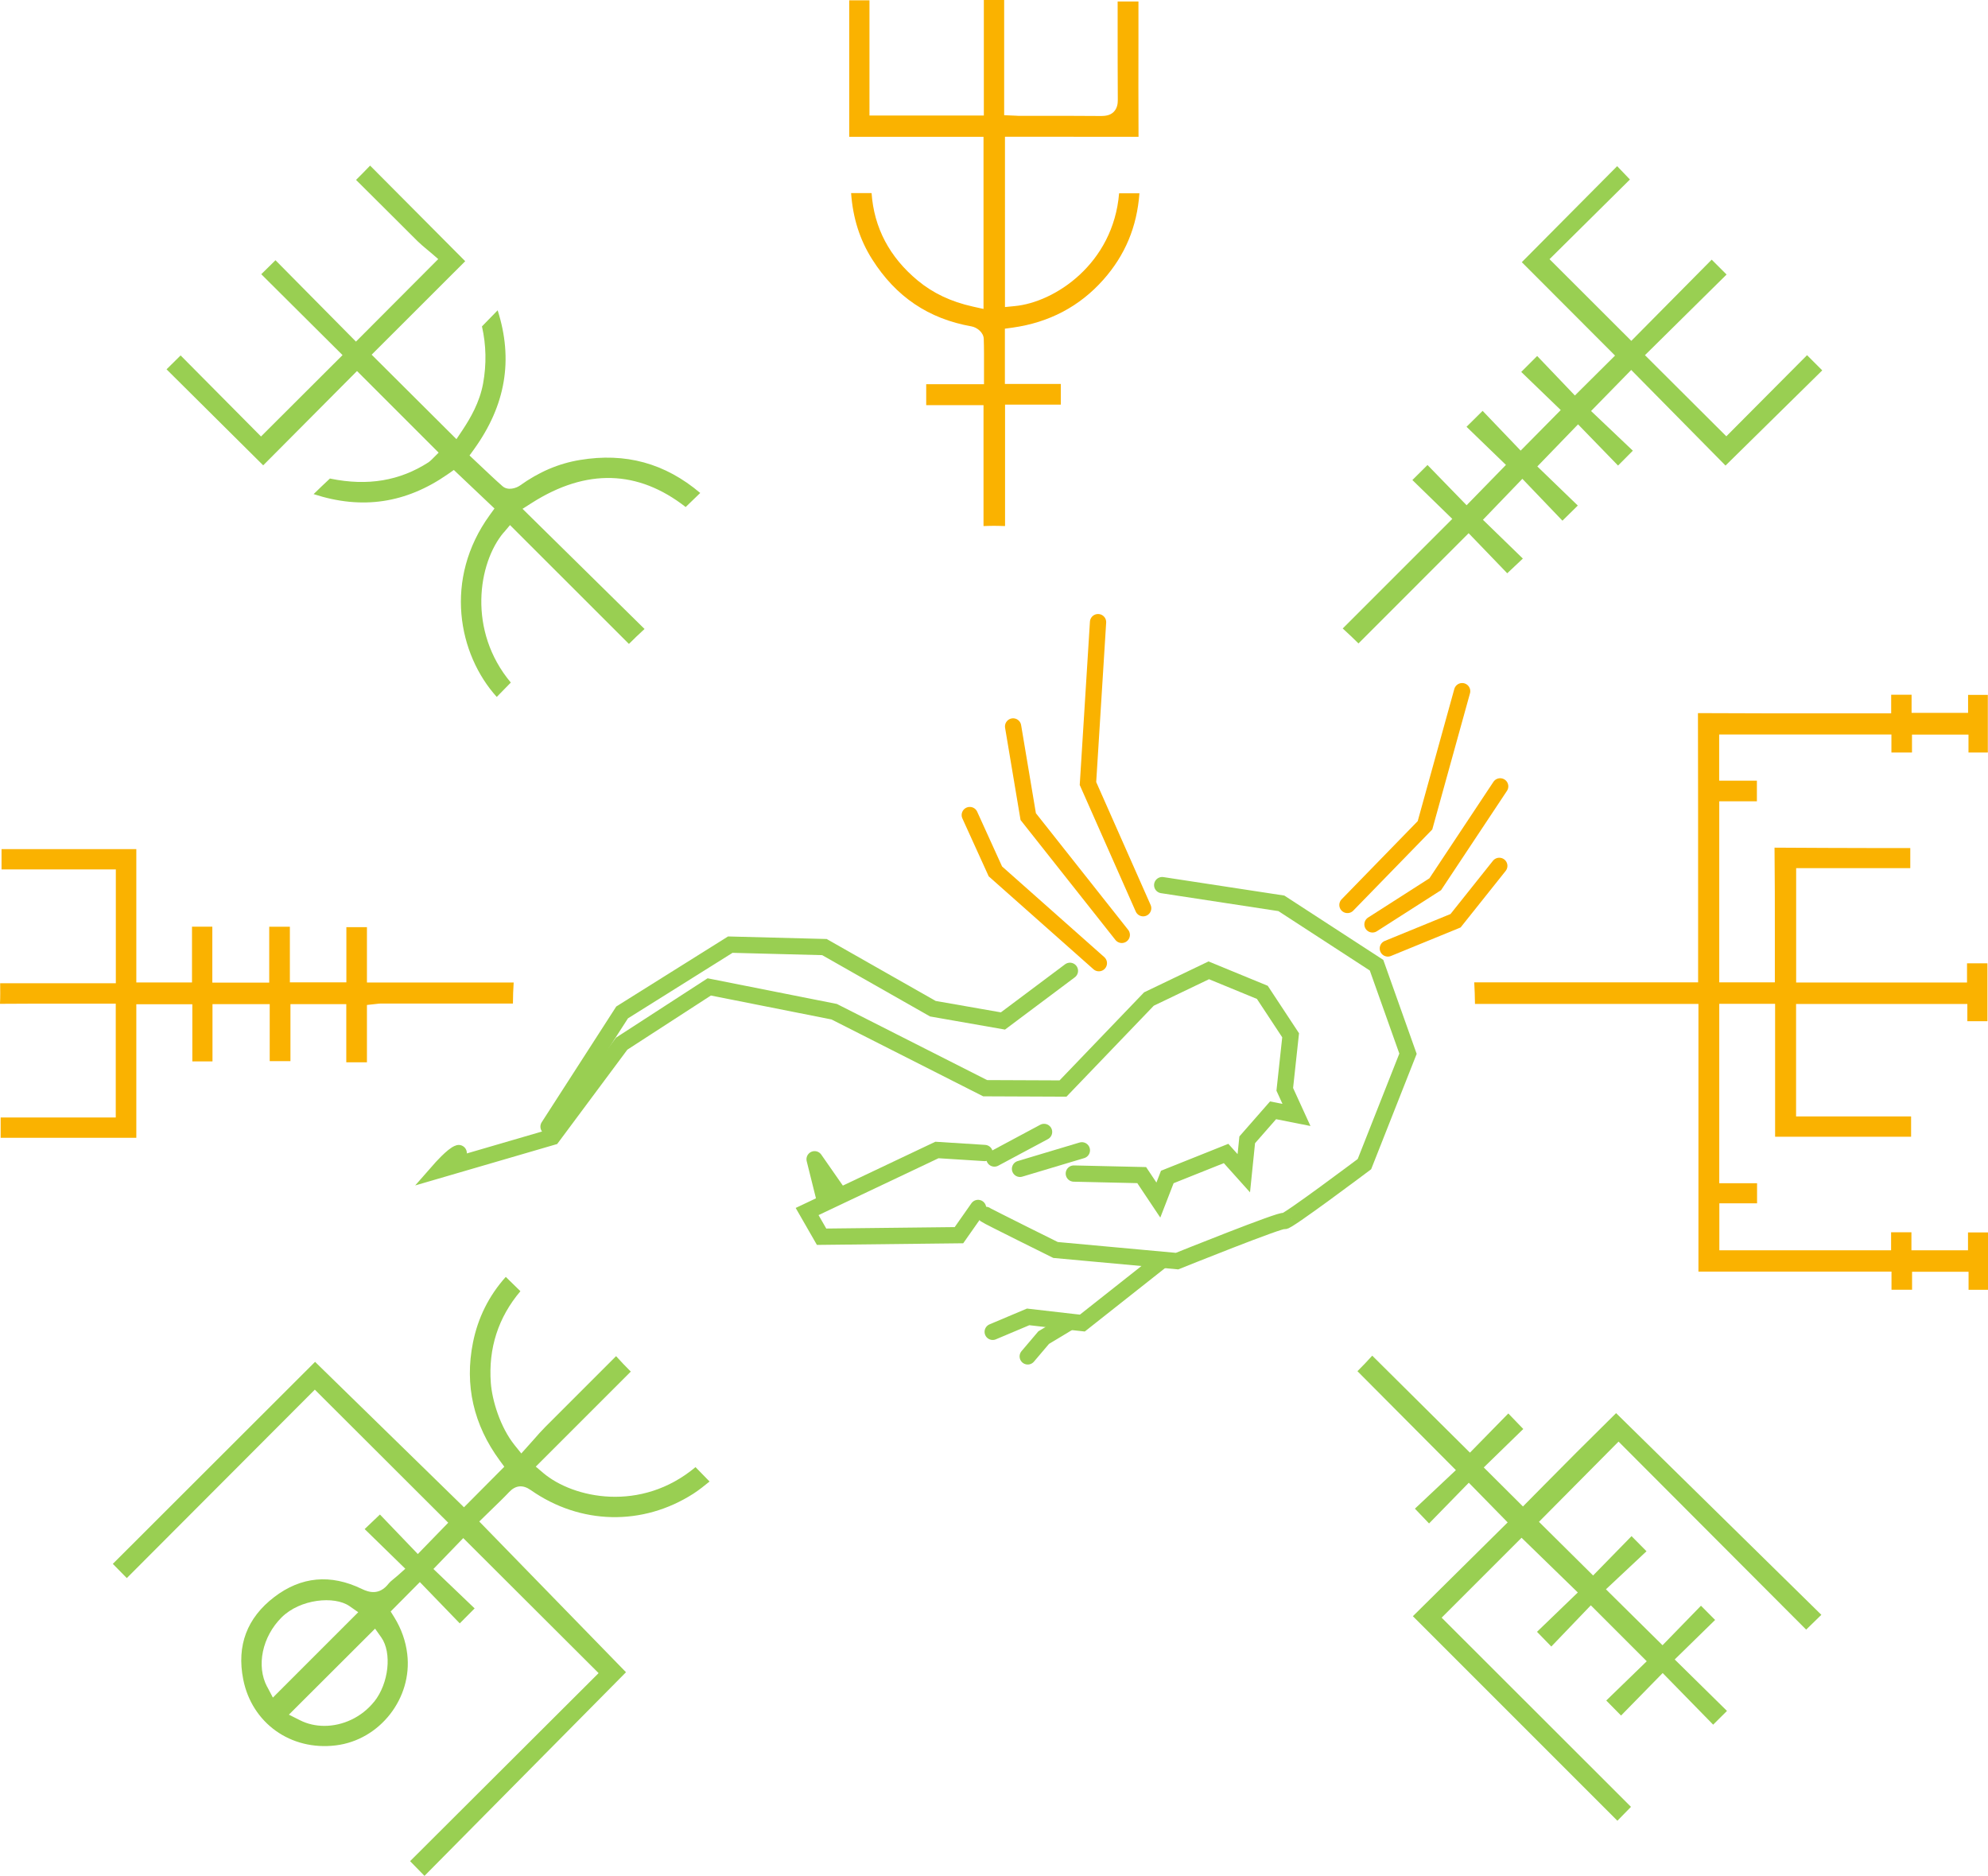
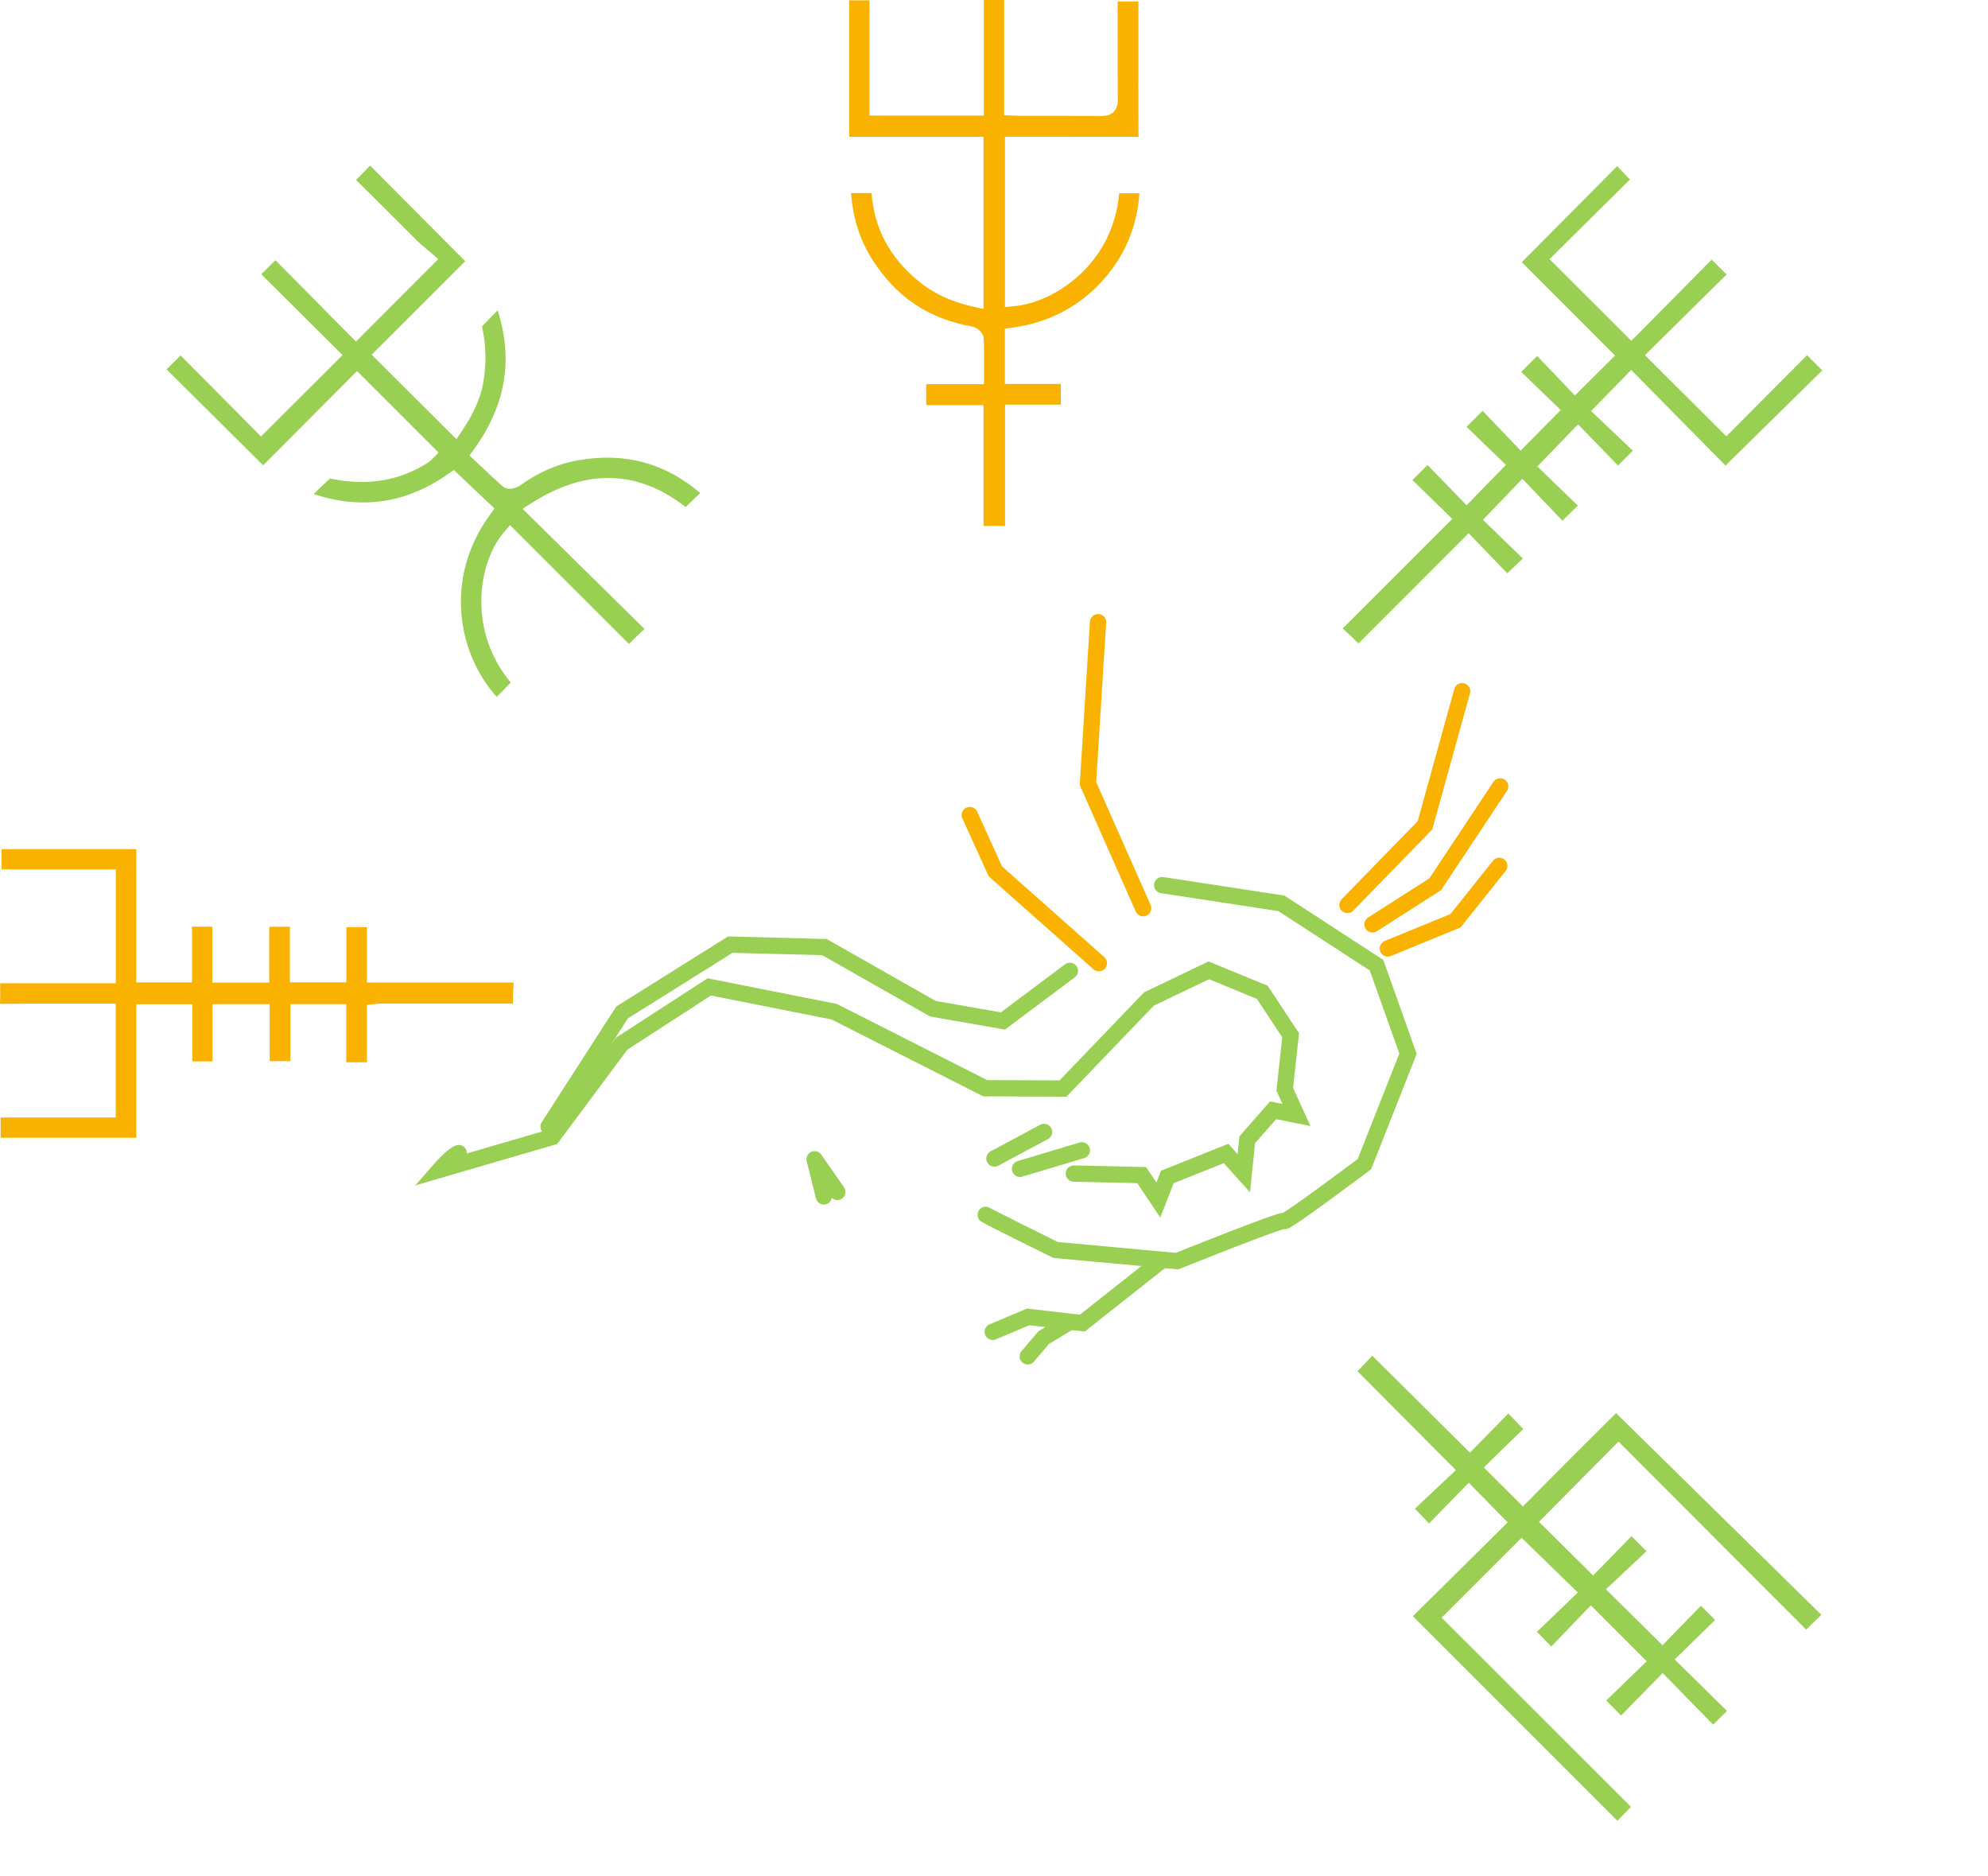
<svg xmlns="http://www.w3.org/2000/svg" viewBox="0 0 244.56 230.74">
  <defs>
    <style>.d{stroke-linejoin:round;}.d,.e{stroke:#99cf52;}.d,.e,.f{fill:none;stroke-linecap:round;stroke-width:2px;}.g{fill:#fab200;}.e,.f{stroke-miterlimit:10;}.f{stroke:#fab200;}.h{fill:#99cf52;}</style>
  </defs>
  <g id="a" />
  <g id="b">
    <g id="c">
      <g>
-         <path class="h" d="M66.83,181.19l-.92-.78,11.69-11.69c-.62-.62-1.23-1.25-1.81-1.9-2.91,2.91-5.82,5.82-8.73,8.73-.47,.47-.92,.98-1.39,1.52-.22,.25-.44,.5-.67,.75l-.87,.97-.82-1.02c-1.79-2.23-2.77-5.53-2.93-7.66-.31-4.26,.91-8.05,3.64-11.28l-1.8-1.76c-2.07,2.31-3.43,5.03-4.04,8.1-1.04,5.22,.07,10.09,3.3,14.49l.56,.76-4.96,4.99-18.32-17.89-24.88,24.85,1.72,1.75,23.13-23.18,16.41,16.37-3.74,3.85-4.66-4.86-1.88,1.79,5,4.88-.88,.79c-.17,.15-.33,.29-.5,.42-.29,.23-.53,.44-.69,.64-1.13,1.44-2.4,1.06-3.27,.64-3.85-1.87-7.48-1.53-10.78,.99-3.35,2.56-4.64,5.96-3.82,10.12,1.06,5.39,5.85,8.81,11.39,8.13,5.42-.66,9.44-5.8,8.79-11.24-.19-1.6-.73-3.11-1.58-4.49l-.46-.74,3.59-3.62,4.91,5.08,1.83-1.84-5.07-4.85,3.67-3.8,16.65,16.61-23.19,23.13,1.77,1.81,24.79-25.05-18.05-18.54,1.63-1.59c.68-.66,1.38-1.33,2.04-2.03,.8-.85,1.69-.93,2.66-.25,6.1,4.28,13.77,4.45,20.02,.44,.68-.44,1.34-.97,1.98-1.49l-1.73-1.77c-6.71,5.62-15.04,3.84-18.73,.72Zm-33.97,26.3c-1.36-2.57-.6-6.17,1.79-8.54,2.29-2.27,6.49-2.66,8.33-1.39l1.09,.76-10.5,10.5-.7-1.33Zm13.16,1.84c-1.53,1.91-3.85,2.97-6.11,2.97-1.04,0-2.07-.22-3-.69l-1.37-.69,10.6-10.58,.76,1.07c1.34,1.89,.93,5.67-.87,7.92Z" />
        <path class="g" d="M63.2,120.86h-18.06v-6.81h-2.53v6.79h-6.95v-6.84h-2.54v6.87h-7v-6.88h-2.5v6.86h-6.85v-16.4H.19v2.5H14.25v14H.02v.05c.01,.85,.02,1.66-.02,2.48,2.99-.03,5.99-.02,8.98-.02h5.26v14H.08v2.5H16.77v-16.43h6.89v7.03h2.48v-7.04h7.04v7.01h2.55v-7.01h6.87v7.15h2.54v-7.05l1.18-.13c.18-.02,.31-.04,.44-.04h6.79c3.18,0,6.37,0,9.55,0,0-.86,.04-1.72,.09-2.58Z" />
        <path class="h" d="M61.96,65.52l.78-.93,14.63,14.62c.62-.63,1.27-1.24,1.92-1.84l-15.01-14.78,1.18-.75c6.67-4.23,13.03-4.05,18.89,.53l1.79-1.73c-4.33-3.66-9.18-4.99-14.79-4.06-2.63,.43-5.05,1.47-7.41,3.16-.4,.28-1.44,.67-2.13,.06-.92-.81-1.81-1.66-2.68-2.48l-1.37-1.29,.57-.79c3.88-5.4,4.83-11,2.89-17.07-.67,.68-1.31,1.33-1.93,1.98,.52,2.29,.57,4.65,.14,7.02-.43,2.35-1.58,4.29-2.53,5.73l-.75,1.12-10.43-10.39,11.51-11.5-11.7-11.76c-.57,.59-1.14,1.18-1.73,1.76,1.3,1.29,2.6,2.59,3.9,3.88,1.22,1.22,2.45,2.45,3.68,3.67,.35,.34,.73,.66,1.09,.96,.18,.15,.37,.3,.54,.45l.9,.78-10.12,10.15-9.9-10.01-1.75,1.72,10,9.95-10.03,10.01-9.89-9.97-1.73,1.71,11.89,11.81,11.54-11.6,10.04,10.04-.83,.83c-.16,.16-.29,.27-.42,.36-3.54,2.28-7.48,2.94-12.04,2.01-.03,0-.06-.01-.08-.02-.67,.62-1.33,1.26-2.01,1.92,5.94,1.94,11.36,1.14,16.51-2.45l.74-.52,5,4.74-.57,.79c-5.73,7.89-3.88,17.16,.85,22.39l1.73-1.77c-5.34-6.37-4.04-14.7-.88-18.46Z" />
        <path class="g" d="M121.02,38.01l-1.35-.3c-2.69-.6-4.9-1.65-6.77-3.2-3.48-2.88-5.38-6.5-5.68-10.76h-2.52c.22,3.07,1.07,5.75,2.6,8.16,2.92,4.6,6.92,7.3,12.22,8.24,.62,.11,1.48,.71,1.5,1.55,.04,1.12,.03,2.24,.03,3.4v2.16h-7.11v2.58h7.05v14.87c.43-.01,.84-.03,1.27-.03,.46,0,.92,.02,1.38,.03v-14.94h6.86v-2.54h-6.88v-6.8l.95-.13c4.5-.63,8.25-2.61,11.16-5.89,2.68-3.02,4.14-6.51,4.44-10.63h-2.5c-.72,8.69-7.94,13.41-12.83,13.87l-1.21,.12V16.82h5.81c3.54,0,7.08,0,10.62,.01-.02-4.07-.02-8.14-.01-12.21V.18h-2.56V3.15c0,3.05,0,6.09,.02,9.14,0,.42-.05,1.02-.51,1.48-.45,.45-1.06,.49-1.5,.5-2.37-.02-4.73-.02-7.1-.02h-2.86c-.19,0-.38,0-.6-.02l-1.41-.06V0h-2.5V14.21h-14.07V.04h-2.49V16.83h16.52v21.17Z" />
        <path class="h" d="M212.28,57.26l11.89-11.7-1.87-1.87-9.93,9.98-10.01-9.98,10.04-9.92-1.83-1.83-9.89,9.99-10.06-10.05,9.89-9.8-1.57-1.64-11.73,11.81,11.47,11.49-4.94,4.91-4.64-4.86-1.96,1.96,4.86,4.69-4.93,4.99-4.68-4.89-1.98,1.96,4.85,4.69-4.84,4.96-4.81-4.95-1.86,1.85,4.91,4.78-13.48,13.48c.66,.6,1.31,1.21,1.94,1.84l13.55-13.56,4.75,4.93,1.92-1.81-4.91-4.77,4.85-5.04,4.93,5.15,1.89-1.86-4.98-4.81,5.01-5.18,4.92,5.07,1.82-1.83-5.14-4.88,4.94-5.05,11.6,11.76Z" />
        <path class="h" d="M222.19,200.46l1.87-1.82-25.25-24.81-.98,.97c-1.29,1.27-2.61,2.58-3.92,3.89s-2.68,2.69-4.01,4.04l-2.55,2.58-4.82-4.8,4.86-4.73-1.84-1.91-4.72,4.82s-5.64-5.59-12.02-11.93c-.59,.65-1.19,1.29-1.82,1.91l12.11,12.17-5.04,4.74,1.74,1.82,4.89-5.01,4.78,4.88-11.66,11.54,25.16,25.16,1.67-1.71-23.29-23.27,9.83-9.83,6.92,6.73-5.02,4.84,1.76,1.81,4.86-5.07,6.88,6.88-4.98,4.83,1.82,1.85,5.12-5.23,6.21,6.35,1.7-1.69-6.43-6.33,4.97-4.86-1.74-1.75-4.73,4.86-6.96-6.88,4.99-4.68-1.84-1.86-4.73,4.84-6.66-6.6,9.79-9.87,23.09,23.14Z" />
-         <path class="g" d="M242.1,151.6v2.2h-6.96v-2.22h-2.5v2.22h-21.13v-5.78h4.64v-2.47h-4.65v-22.07h6.87v16.35h16.73v-2.5h-14.15v-13.83h21.07v2.12h2.47v-7.12h-2.51v2.36h-21.02v-14.07h14.04v-2.47h-3.98c-4.24-.01-8.48-.02-12.72-.05,.04,3.59,.04,7.18,.04,10.77v5.8h-6.84v-22.27h4.63v-2.54h-4.64v-5.68h21.19v2.22h2.53v-2.21h6.95v2.21h2.38v-7.09h-2.43v2.21h-6.95v-2.23h-2.51v2.29h-7.24c-5.51,0-11.02,0-16.53-.03,.02,8.14,.02,16.28,.02,24.42v8.7h-27.54c.05,.88,.08,1.76,.09,2.65h27.49v32.93h23.75v2.23h2.53v-2.21h6.95v2.22h2.4v-7.06h-2.46Z" />
      </g>
      <g>
-         <polyline class="e" points="121.13 141.83 115.26 141.46 99.29 149.03 101.07 152.13 117.97 151.94 120.32 148.59" />
        <polyline class="d" points="103.01 146.62 100.21 142.6 101.35 147.17" />
        <line class="e" x1="122.33" y1="142.51" x2="128.44" y2="139.24" />
        <line class="e" x1="125.48" y1="143.78" x2="133.09" y2="141.5" />
        <path class="e" d="M121.26,149.44c.23,.18,8.59,4.32,8.59,4.32l14.95,1.37s13.07-5.26,13.18-4.93,9.87-7,9.87-7l5.36-13.58-3.87-10.89-11.71-7.61-14.66-2.24" />
        <polyline class="f" points="135.08 76.53 133.84 96.38 140.63 111.72" />
-         <polyline class="f" points="124.63 89.36 126.49 100.45 138 115" />
        <polyline class="f" points="119.3 100.26 122.45 107.19 135.18 118.48" />
        <polyline class="f" points="165.76 111.32 175.3 101.52 179.87 85.02" />
        <polyline class="f" points="168.84 113.71 176.56 108.77 184.55 96.73" />
        <polyline class="f" points="170.73 116.67 179.06 113.26 184.44 106.51" />
        <path class="e" d="M132.1,144.36l8.35,.19,2.05,3.07,1.1-2.84,7.23-2.89,2.18,2.43,.42-4.11,3.18-3.63,2.88,.57-1.44-3.15,.72-6.65-3.48-5.28-6.59-2.71-7.36,3.53-10.57,11.01-9.58-.04-18.57-9.41-15.37-3.05-10.77,6.98-8.54,11.48-13.85,4.04s1.64-1.87,2.34-2.06" />
        <polyline class="e" points="131.62 119.42 123.38 125.59 114.76 124.08 101.42 116.5 89.84 116.2 76.53 124.54 67.48 138.59" />
      </g>
      <polyline class="e" points="142.86 155.08 133.15 162.75 131.87 162.61 126.48 161.99 122.12 163.83" />
      <polyline class="e" points="126.43 166.85 128.39 164.54 131.28 162.8" />
    </g>
  </g>
</svg>